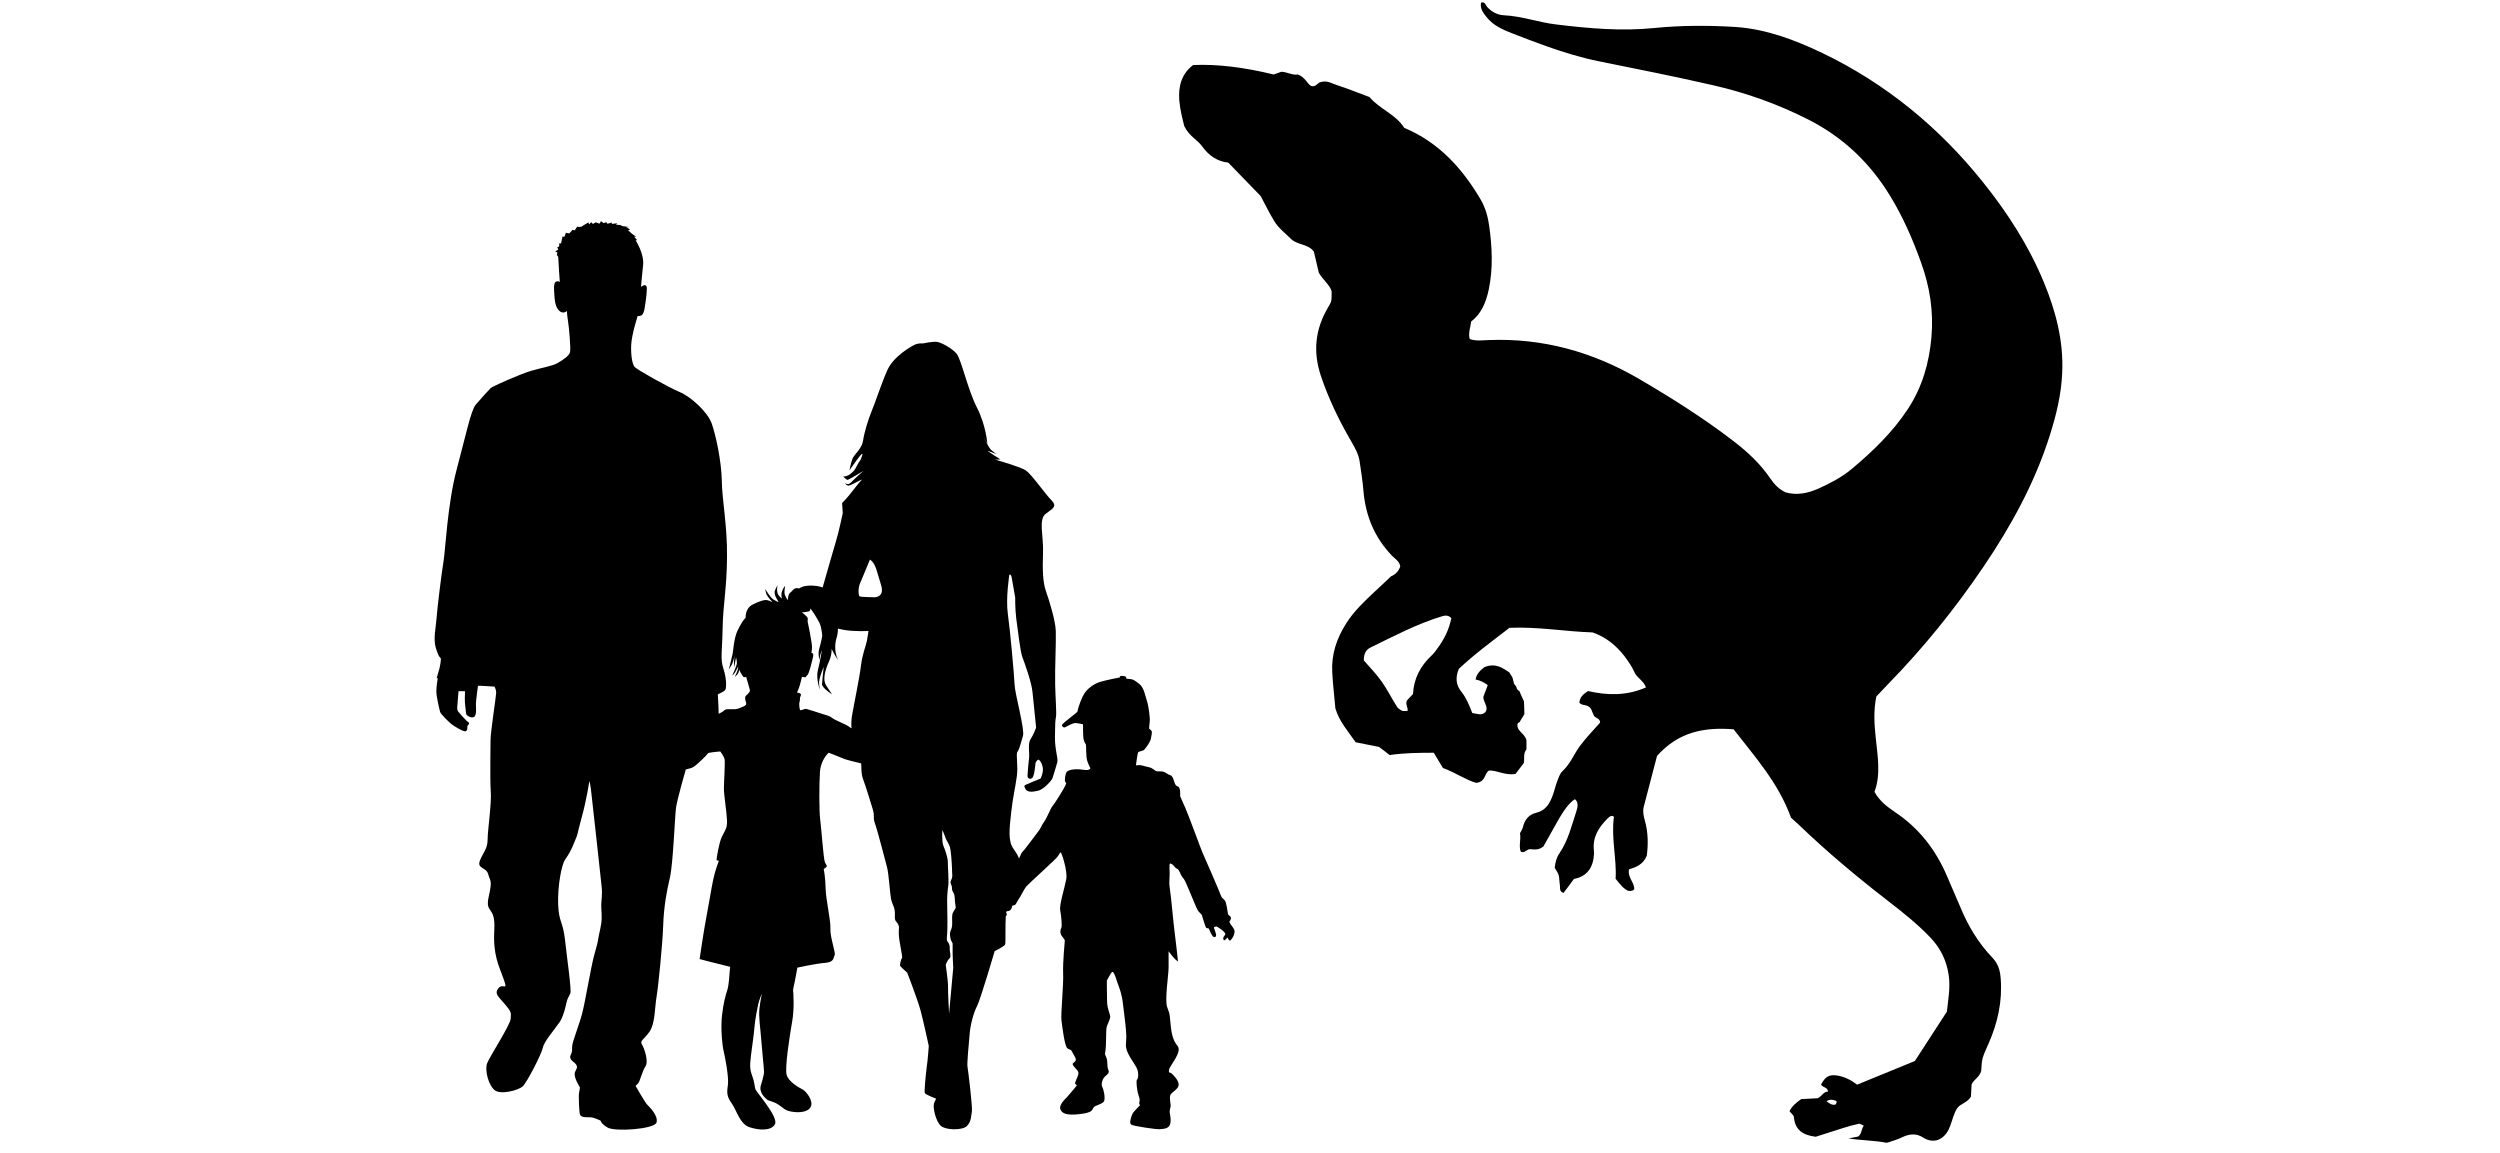
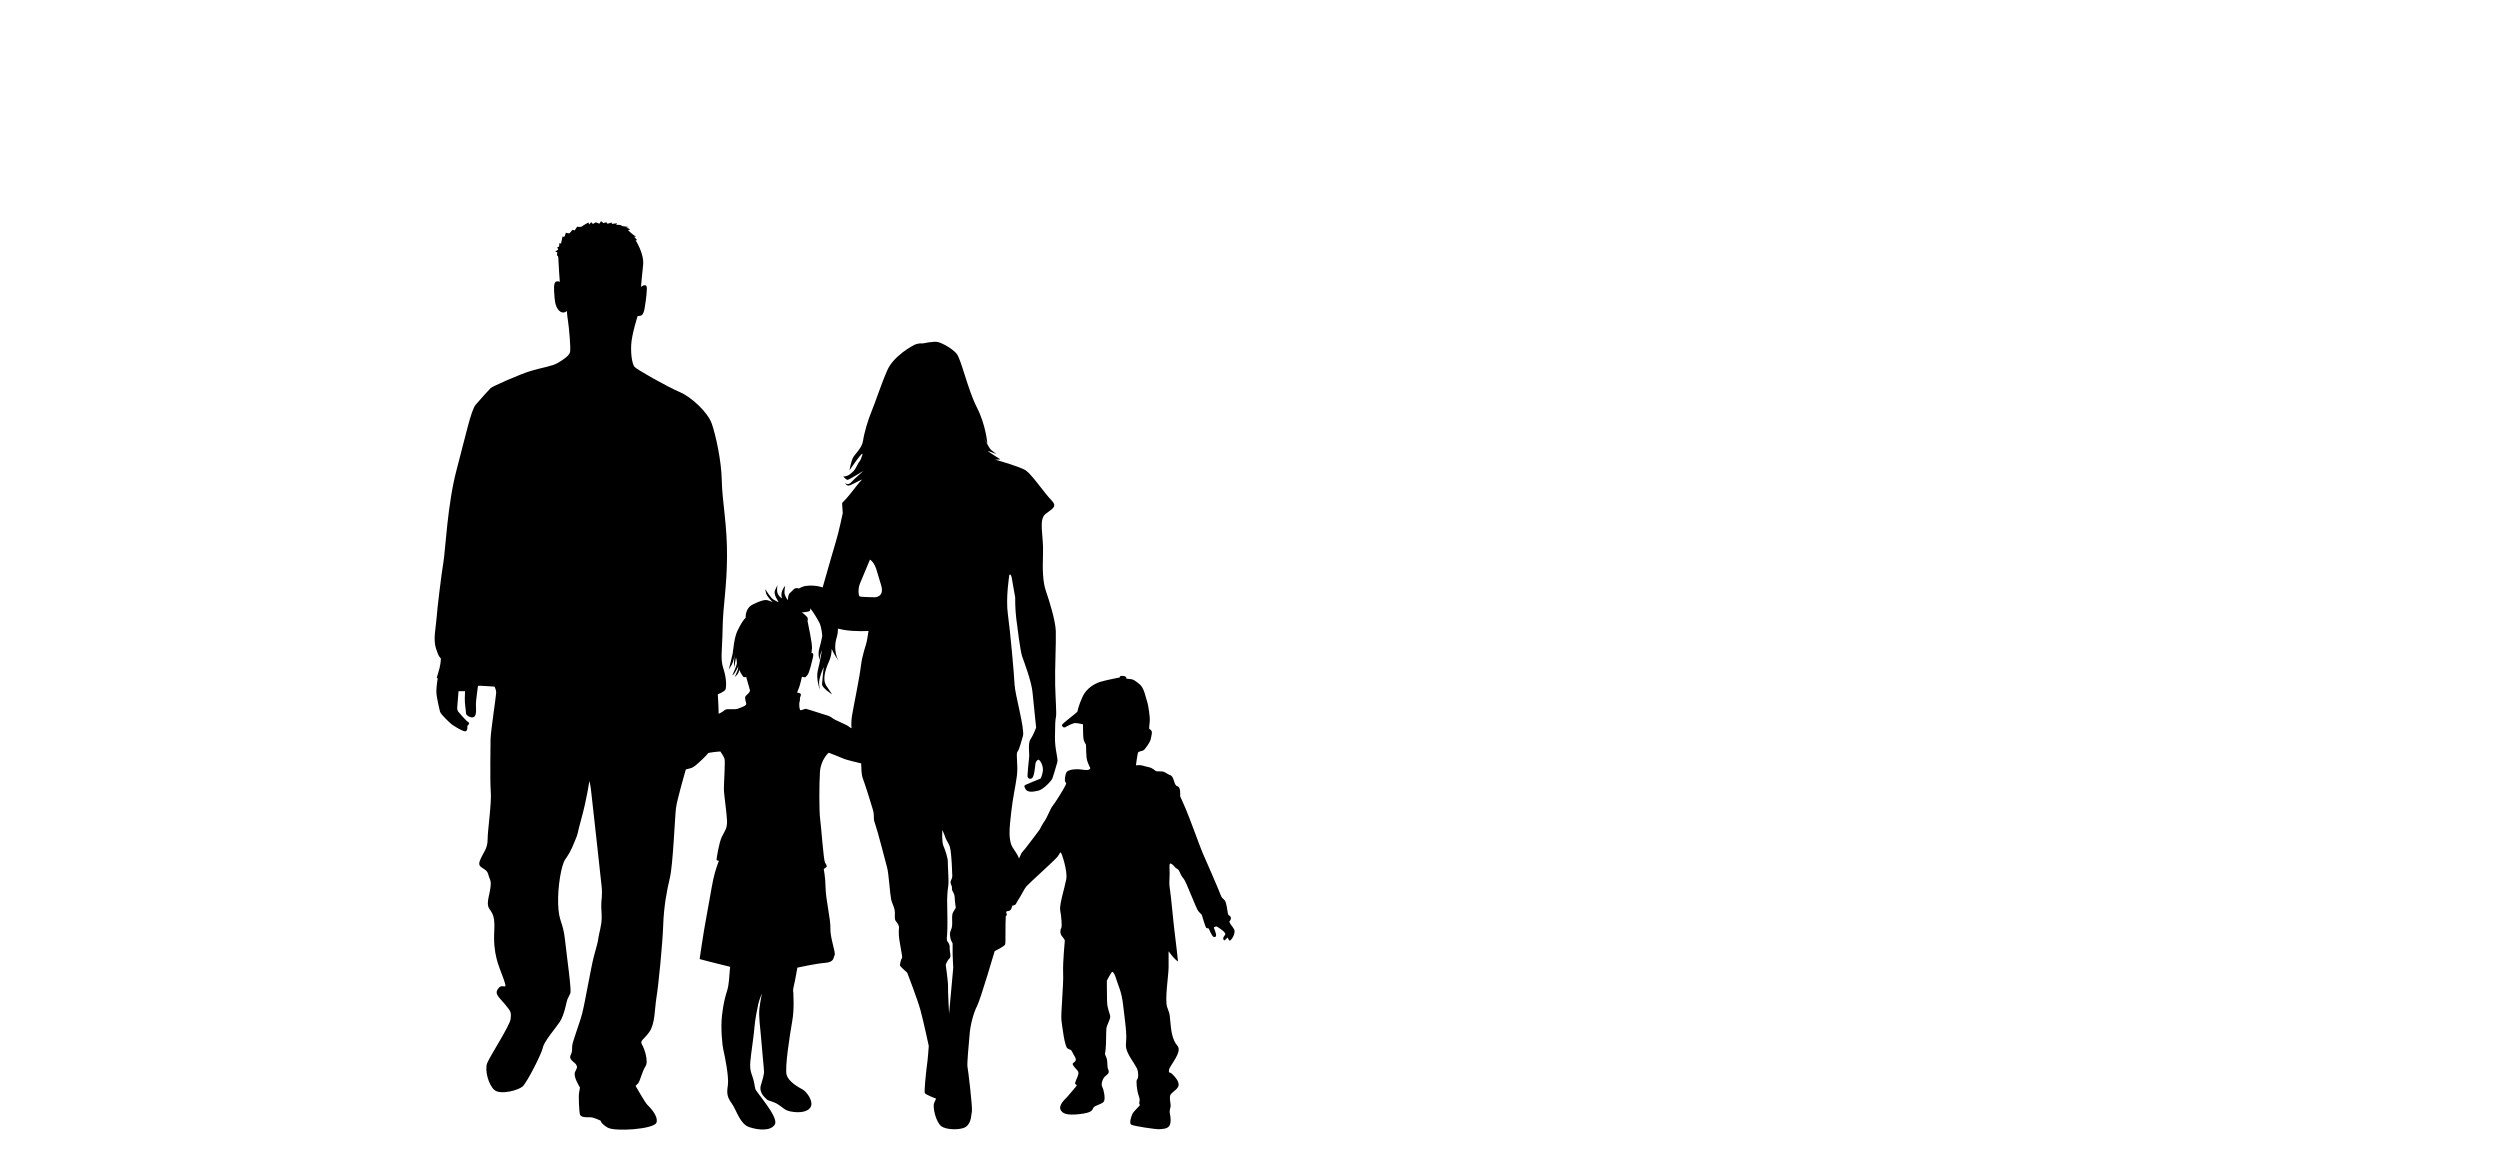
<svg xmlns="http://www.w3.org/2000/svg" id="Layer_1" viewBox="0 0 1194.6 550.8">
  <g id="Layer_1-2">
    <g id="herrerasaurus-">
      <path d="M589.8,444.3c-.6-1.3-1.7-2.4-1.9-2.9-.3-.4-.5-1-.5-1,0,0,1.1-1,.7-2.1-.4-1.1-1.2-.5-1.4-2-.3-1.5-.6-5-1.5-6.1s-1.3-.8-1.9-2.5c-.6-1.8-8-18.8-8.7-20.3s-6.5-17.5-8.1-21.1-2.6-5.9-2.6-5.9c0,0,.5-4.3-1.3-4.7-1.8-.4-1.4-4.6-3.4-5.3-2-.7-2.3-1.7-4.3-1.8-2-.1-2,.1-2.6-.2-.6-.3-1.7-1.5-3.3-1.8-1.7-.3-3.6-1.1-4.7-1-1,.1-1.5,.1-1.5,.1,0,0,.7-5.4,1-6.1s2.3-.6,3-1.4,2.8-3.5,3.1-5.1,.8-3.2,.3-3.9c-.5-.7-1.1-1-1.1-1,0,0,.1-2.1,.3-3.6s-.6-7.5-1.3-9.5-1.4-6.5-3.6-8.2c-2.2-1.7-2.9-2.3-4.3-2.4-1.4-.1-2-.2-2-.2,0,0,.3-.9-.9-1.2-1.3-.3-2.2-.1-2.2,.3v.3s-6.3,1.2-9.3,2.1-6.7,3.3-8.4,6.9-2.5,6.7-2.5,7.2c0,.6-7.7,5.9-7.5,6.7,.3,.8,1,1.3,1.8,.8s3.5-1.9,4.6-1.9c1.2,0,3.7,.6,3.7,.6,0,0,0,5.1,.2,6.7,.2,1.5,1,2.7,1.2,3s-.1,5.9,.7,8c.8,2.2,1.4,3.2,1.4,3.2,0,0,.1,1.4-3.6,.8-3.8-.6-7,.1-7.7,1.1s-1.1,4-.7,4.7c.4,.8,.9,0,0,1.9s-5.1,8.6-6.1,9.7c-1,1.2-2.5,5.5-4,7.5-1.4,2-1.5,2.9-2.4,4.1s-5,6.7-6.6,8.7-1.6,1.5-2.4,3.5l-.6,1.2c-.4-1.4-1.4-2.8-2.6-4.6-2.8-3.8-1.9-10.1-1.1-17.5,.8-7.3,2-11.9,2.7-17.3s-.6-10.3,.3-11.6c1-1.3,1.6-4.4,2.6-7.5s-3.8-19.9-4-24.6-2.1-25.9-3.2-33.6,.7-18.8,.7-18.8c.7-.7,1.1,1.1,1.1,1.1l1.7,9.7s-.1,4.9,.5,10c.7,5.1,1.9,15.7,2.9,18.4,1,2.7,4.5,12.1,4.9,17.1,.5,5,1.7,16.7,1.7,16.7,0,0-1.3,3.5-2.7,5.6-1.4,2.1-.3,7-.7,9.1-.3,2.1-.6,6.5-.7,8-.2,1.5,1.1,2.2,2.2,1.4,1.1-.9,1.5-6.4,1.6-7.1,.2-.7,.9-1.7,1.4-1.7s1.8,1.7,2.1,4c.3,2.3-.9,4.6-1,4.9s-3.2,1.3-5.5,2.4c-2.4,1-2.8,.9-1.8,2.7,1,1.8,3.6,1.4,6.2,.8,2.6-.7,6.3-4.8,6.7-5.9,.4-1.1,1.8-5.8,2.3-7.6,.6-1.8-1.2-5.8-1.1-12.3,.1-6.4,.1-7.6,.5-9.5,.3-1.9-.2-7.7-.4-15.2-.2-7.5,.5-20.6,.3-25.8-.2-5.2-3.2-14.7-4.7-19s-1.7-10.1-1.4-18.3c.3-8.2-2.3-16,1.3-18.7,3.6-2.7,5.6-3.5,2.6-6.6-3-3-9.2-12.1-12.1-14.1-2.4-1.6-11.9-4.4-14.8-5.2,1.1,.1,2.6-.1,2.6-.1,0,0-6.5-4.1-5.9-4s4.1,1.5,4.1,1.5c0,0-1.3-.9-2.6-2-1.2-1.1-3.6-6.2-3.6-6.2l1.8,3.3s-.6-8.8-5-17.4c-4.4-8.6-7.5-23.1-9.7-25.7-2.2-2.6-7.1-5.2-9.1-5.6-1.9-.4-7,.7-7,.7,0,0-1.7-.2-3.4,.4-1.6,.6-10.6,5.6-13.6,12.4-3,6.8-5.8,15.6-7.5,19.6s-3.6,10.5-4.1,14.1-4,6.4-4.9,8.3c-.9,1.9-1.6,5.9-1.6,5.9,0,0,7.3-10.9,6.1-7.2-1.2,3.7-1.1,2-2.4,4.7s-1.8,2.9-3.3,4.2c-1.6,1.3-3.4,1.2-3.4,1.2,0,0,1.5,1.6,2.1,1.6s7.6-4.3,7.6-4.3c0,0-4.6,4-6,5.6-1.5,1.5-2.8,.2-2.8,.2,0,0,.6,1.4,1.9,1.2s7.2-3.7,6-2.6c-1.2,1.1-3.3,4-5.9,7.2s-3.4,3.4-3.4,4,.3,4.6,.3,4.6c0,0-1.8,8.7-3.2,13.3-.9,3.1-4,13.6-6.4,22.2-3.3-1.2-7.7-1-9.4-.4-.8,.3-1.4,.6-1.9,.9-2.4-.8-3,1.2-4.1,1.9-1.3,.9-1.2,3.7-1.2,3.7,0,0-.8-.9-1.4-2.4s.1-4.4,.1-4.4c0,0-.8,.5-1.5,2.5s0,3.4,0,3.4c0,0-.8-.2-1.8-1.7s-.4-4.3-.4-4.5,0,0-1.1,2.2,1.7,5.6,1.6,5.7c0,.2-.9-.2-2.4-1.1s-3.9-5-3.9-5c0,0,0,.7,.4,2.1s3.1,4.2,3.1,4.2c0,0-1.3-.7-2.5-1-1.1-.3-3.4,.2-7.1,2.1s-3.3,6.4-3.3,6.4l-.3,.2c-.3,.2-2,2.4-3.7,6.1-1.6,3.6-1.9,9.1-2.2,10.7-.3,1.6-1.9,7.8-1.9,7.8,0,0,.2-.5,1.3-2.2,1-1.6,1.6-5.1,1.6-5.4,0,.1-.1,.7-.3,2.5-.2,2.1,.1,3.9,.1,3.9l.2-1.4c.2-1.4,.6-3.3,.6-3.3,0,0,.5,1.5,.4,2.8s-2.2,5.8-2.2,5.8c0,0,.2-.2,.7-.6s2.2-3.8,2.2-3.8l-.2,1.4c-.1,.7-1.5,3.7-1.5,3.7,0,0,1.5-1.2,1.8-2.2,.4-1,.3-1.5,.3-1.5l.1,.4c.1,.4,1.1,2.2,1.7,3s1.6,.2,1.6,.2c0,0,0,.6,.5,2s1.3,4.7,1.3,4.7c0,0-.4,1.1-1.8,2.2s.4,3.8-.1,4.4c-.4,.6-1.4,1-2.7,1.5-1.2,.4-1.3,.8-4.4,.7-3.1-.1-2.6,.1-4,1.1-.4,.3-1.2,.7-2,1.1,0-3-.4-9.3-.4-9.3,0,0,3.1-1.3,3.6-2.2,.5-.9,.7-5.1-.9-10-1.6-4.8-.6-8.1-.4-19.4s2-19.1,2.1-34c.2-14.9-2.4-27.3-2.5-36.7-.2-9.4-2.9-21.7-4.8-27.1-1.9-5.4-9.7-12.7-15.4-15.1-5.7-2.4-20.4-10.7-21.5-12-1-1.3-1.8-5.1-1.6-10.3,.2-5.1,3.1-14,3.1-14,0,0,1,.1,1.8-.3,.8-.4,1.3-2,1.5-3.2s1-6,1.1-9.4-2.8-1-2.8-1c0,0,.4-5,1-10.4,.6-5.5-3.6-11.9-3.6-11.9,0,0,.9,.1,.7-.1-.2-.2-1.4-1.6-1.4-1.6h1s-.3-.2-1.1-.7c-.8-.5-2.8-2.4-2.8-2.4,0,0,1-.2,.9-.4-.1-.2-1.8-.9-1.8-.9l1.4-.2-4.2-.6s1-.2,.8-.3c-.2-.1-2.8-.2-2.8-.2l.5-.7-2.6,.3,.1-.7s-1.8,.6-2.1,.6c-.3-.1-.5-.7-.5-.7l-1.4,.4-1.2-.9-.8,1.2s-1.8-.8-1.9-.6c-.1,.2-1.2,.7-1.2,.7l-.8-.8s-.9,.9-.9,1c-.1,.2-.4-.9-.4-.9,0,0-3.1,1.7-3.1,1.9-.1,.2-1.6,.3-1.8,.2-.2-.1-.5-.1-.5-.1l-1.2,1.8-1-.3s-1.1,1.2-1.4,1.6c-.3,.3-1.8-.2-1.8-.2,0,0-.5,1.7-.7,1.9-.2,.2-.9-.1-.9-.1l-.7,3.3h-.9s.1,1.5-.1,1.6-.8,.1-.8,.1l.4,1.3-1.4,.9,1,.4-.2,1.5s.7-.2,.7,1.5,.7,11.2,.7,11.2c0,0-.5-.7-1.8-.2-1.4,.5-.9,4.7-.8,6.3s.2,5.5,2.2,7.5,3.8,.2,3.8,.2c0,0,0,1.6,.5,4.7,.5,3.1,1.4,13.2,1,14.9-.3,1.7-3.1,3.6-5.8,5.2-2.7,1.6-7.4,2.2-12.8,3.8-5.4,1.6-18.6,7.5-19.3,8.2s-4.8,5.2-7.2,8c-2.3,2.8-4.7,14.5-9.1,31-4.4,16.5-5.4,38.9-6.3,44.1-.9,5.2-3,22.4-3.3,26.9s-1.7,9.9-.3,14.4,2.1,4.4,2.3,4.7c.2,.3-.1,3.8-1.3,7.3s-.1,2.1-.1,2.1c0,0-.7,4-.7,6.5s1.5,8.7,1.8,9.8c.4,1.2,4.4,5,5.5,5.9,1.2,.9,5.8,3.8,6.8,3.3s.7-2.5,.7-2.5c0,0,.5-.4,.8-1,.3-.7-.7-1-1.2-1.5s-3.5-3.7-3.9-4.3c-.5-.6-.6-1.5-.5-2.4s.6-7.4,.6-7.4h3.1s0,1.4-.1,3.5,.6,6.3,.6,7.2c0,.8,2.4,2.4,3.8,1.6,1.4-.8,.9-4.7,.9-6.2s1-8.7,1-8.7h1.3l6.6,.4s.8,1.5,.8,2.9-2.7,18.9-2.7,22.5-.3,19,.1,24.6c.5,5.5-1.5,18.6-1.5,23.1s-2.2,6.2-3.7,10.1,3.1,3,4,6.5,2.1,2.4,.2,10.8c-1.8,8.4,3.3,3.8,2.7,15.7-.7,11.9,2.1,17,4.4,23.4,2.3,6.5-.2,1.8-2.4,4.5s.1,4.1,3.1,7.7,3,3.9,2.7,7-9.9,17.8-11.2,21.1c-1.3,3.3,.6,10.5,3.5,12.9s11.3,.1,13.4-1.7c2.1-1.9,9.1-15.6,9.7-18.6s5.8-8.9,8.1-12.3c2.3-3.5,3.3-10.3,3.6-10.7,.2-.5,.7-1.5,1.4-2.9,.7-1.4-1.5-16.2-2.5-25.4-1-9.2-3-8.5-3.3-17.2-.3-8.6,1.6-18.8,3.3-21.3,1.7-2.5,2.7-3.9,4.6-8.7,2-4.7,.8-2.3,3.3-11.3s3.7-17.6,3.7-17.6c0,0,.6,1.7,1,6.1,.5,4.4,4.3,38.6,4.8,43.6,.6,5-.1,6.7-.1,9.6s.2,2.6,.2,6.1-1.3,7.5-1.6,9.8c-.3,2.2-.7,3.3-2.1,8.5s-4.2,21.9-5.6,27.3-4.7,13.6-4.8,15.7c-.1,2.2,.2,2.4-.8,4.5-.9,2.1,2.3,3.3,2.8,4.5s.5,1-.6,3.3c-1.1,2.2,2.3,7.4,2.3,7.4,0,0-.1,1.3-.4,2.6s0,8.7,.4,10.3,3.4,1.4,5,1.4,4.3,1.4,4.7,1.5c.4,.1,0,1.3,3.5,3.4,3.5,2.1,22.4,.8,23.4-2.4s-3.5-7.6-4.4-8.5c-1-.9-5.6-9-5.6-9l1.2-1.2c.9-.9,2-5.9,3.5-8.1,1.6-2.2-.4-8.4-1.6-10.4s.7-2.2,3.5-6.1c2.8-4,2.5-11.3,3.4-16.6,.9-5.3,2.9-25.5,3.2-34.4,.3-8.9,1.7-16.4,3.2-22.7,1.5-6.2,2.4-29.5,2.9-33.2,.4-3.7,4.7-18.5,4.7-18.5,0,0,.2-.1,1.9-.5,1.7-.3,3.2-1.8,4-2.5,.5-.5,2.9-2.5,4.9-4.9,2.5-.5,5.7-.7,5.7-.7,0,0,1.6,2.2,2,3.5s-.3,11.5-.3,14.3,1.4,11.7,1.5,15.4c.1,3.6-1,4.6-2.5,7.6-1.4,3.1-2.5,10.2-2.5,10.9,0,.6,1.3,.4,1.1,.6-.1,.2-1.7,4.2-2.7,8.9-1,4.7-2,11.4-3.3,18.1s-3.2,19.9-3.2,19.9c0,0,.3,.1,4.6,1.2,4.3,1.1,10,2.5,10,2.5l-.2,1.9c-.2,1.9-.3,6.4-1.2,9.3-.9,2.9-1.8,5.9-2.5,12s.1,14.2,.7,16.7,2.7,12.8,2.1,16.7-.4,5.6,2,8.9c2.3,3.4,3.8,9.6,8.2,11.1,4.4,1.5,10.5,2,12.3-1.4,1.8-3.5-9-15.3-9.4-16.9-.4-1.6-.4-3.3-1.5-6.3s-1.2-4.6-.5-10.1c.7-5.6,1.3-9.2,1.6-13,.3-3.8,1.3-8.6,1.8-11,.5-2.3,1.8-5.2,1.8-5.2,0,0-.7,3.1-1.2,7.1s.5,10,.7,13.3,1.6,16.9,1.5,17.3c0,.4-.3,2.3-1.5,6.1s2.4,6.4,3,7,3.1,.8,5.4,2.4c2.4,1.5,2.8,2.7,6.2,3.3,3.4,.6,7.8,.4,9.2-2.3,1.4-2.7-2-7.3-3.9-8.3s-6.6-3.6-7.6-6.9c-1-3.3,1.5-19.1,2.6-25.4,1.2-6.4,.5-13.6,.6-13.8,0-.2-.4-1,.2-3.3s1.7-8.8,1.7-8.8c0,0,9-2,13.4-2.3,4.4-.4,3.7-2.5,4.4-3.6,.7-1.1-2.2-8.5-2-12.7s-2.2-13.9-2.3-19.4c-.1-5.5-.9-9.1-.9-9.1,0,0,.6-.4,1.2-.9s.1-1-.6-2.3-1.8-17.1-2.3-20.7c-.5-3.5-.5-16.6-.1-22.5s4.1-9.2,4.2-9.2c.2,0,5.5,2.2,7.5,3,1.4,.5,5.4,1.5,8,2.1,.2,2.4-.1,4.8,.9,7.5,1.3,3.5,3.4,10.3,4.6,14.3s-.1,3.8,1.2,7.2c1.2,3.4,4.9,17.8,5.7,20.8,.8,3,1.3,12,1.9,15.1,.7,3,2,4,1.8,7.5-.2,3.4,.8,2.9,1.6,4.6,.8,1.7,.1,1,.3,5.1,.3,4,2,10.7,1.5,11s-1.1,3.2-.9,3.6c.2,.5,3.4,3.3,3.4,3.3,0,0,4.9,12.7,6.3,17.8,1.4,5.1,4,17.2,4,17.2,0,0-.4,6.3-1,10.3-.5,4-1.2,11.4-.9,12.2,.3,.8,5.4,2.7,5.4,2.7l-.9,2c-.9,2,.8,9.1,3.3,11.1,2.4,2,10.2,2.1,12.3,0,2.2-2.1,2-5.1,2.4-6.9,.4-1.8-1.8-20-2.1-21.4-.3-1.4,.6-10.7,1-15.3,.3-4.6,1.9-10.6,3.6-13.8,1.6-3.1,8.4-26.2,8.4-26.2,0,0,4.6-2.2,5-3.2,.3-.9,0-8.9,.3-13.6,.3-.1,.5-.3,.5-.6,0-.2-.1-.6-.3-.9,0-.2,.1-.5,.1-.6v-.1c.6-.1,1.6-.2,2-.7,.6-.7,.8-2,.8-2,0,0,1.4-.2,1.7-.8,.3-.6,1.9-3.3,2.1-3.5s1.8-3.5,2.9-4.9c1.2-1.4,13.8-12.7,15-14.3,1.2-1.7,1-2,1.5-1.9,.4,.2,3.3,8.8,2.6,12.7-.7,3.9-3.4,12.3-2.9,14.9,.5,2.7,1,7.6,.5,8.5-.6,.9-.6,2.7,.3,3.8,.9,1.1,1.4,1.8,1.4,2.2s-1,10.1-.8,15.4c.3,5.3-1.2,19.6-.8,22.7,.4,3.1,1.5,12.5,2.9,13.4,1.3,.9,1.6,.2,2.3,1.8,.7,1.6,2.3,3.2,1.4,4.3-.9,1.1-1.8,.8-.8,2.3s2.5,2.2,2.3,3.7c-.2,1.5-2,4.4-1.5,4.9,.4,.4,.8,.4,.7,.7s-3.3,4-4.5,5.4c-1.3,1.3-4.1,4-3.3,6,.8,2,2.9,3,9.1,2.3,6.2-.7,6-1.9,6.7-3.1,.7-1.2,4.6-1.7,5.1-3.2,.6-1.5-.2-5.5-.9-6.7s.1-3.8,1.2-4.9c1.2-1.1,2.4-1.6,1.7-3.3-.8-1.7-.1-3.9-1-6s-.6-1-.3-3.6,.2-8.9,.4-10.3,1.9-4.3,1.8-5.6c-.1-1.4-1.4-3.5-1.5-7.1-.1-3.5-.1-10-.1-10,0,0,2.1-4.1,2.6-4.2s1.3,1.4,2.1,4.1,2.4,5.4,3.1,12c.8,6.6,1.5,11.8,1.5,15s-.8,4.4,.8,7.8,4.4,6.5,4.7,8.6c.4,2,.1,3.6-.4,4s-.1,5,.7,7.3,.6,2.8,.4,3.5c-.1,.7,.1,1.2,.3,1.3,.3,.1-3,3-3.6,4.3s-1.6,4.4-.6,5.1c1,.7,11.8,2.3,13.4,2.2,1.5-.1,3.7-.1,4.8-1.5,1-1.5,.7-4.3,.3-6-.3-1.8,.4-2.8,.4-3.8s-.9-4.3,.1-5.5,3.7-2.6,3.7-4.4-1.4-3.5-2.9-5c-1.4-1.5-2-.2-1.7-2.2s6.6-8.6,4-11.5c-2.6-3-3-7.5-3.4-11.8s-.3-3.2-1.5-6.7,.7-15.4,.7-18.9v-7.7s2.3,3.1,3.4,4l1.1,.9s-1.1-10.4-1.6-13.9-1.8-18.2-2.3-20.9c-.5-2.7-.1-4.3-.1-7.5s-.6-5.6,1.3-4.1c.7,.5,1.3,1.5,1.8,1.8s1.1,.3,1.8,2,1,2,2,3.3c1,1.2,5.8,14,6.8,15.2s1.6,1.5,1.7,1.9c.1,.4,1.7,5.6,2,6,.4,.3,1.3,.4,1.3,.4,0,0,1.4,3.6,2.3,4,.9,.4,1.3-.3,1.2-1.1-.1-.8-1.1-3.4-1.1-3.4,0,0,.9-.5,1.2-.5s2.7,1.6,3.4,2.3c.7,.7,1,1.1,.9,1.5s-1,1.2-1,1.8,.3,1.3,.7,1,1.4-1.3,1.4-1.3c0,0,.9,2.2,1.4,1.3,1.3-1.2,2.3-3.7,1.8-5Zm-178.9-165.4c1-2.5,4.8-11.5,4.8-11.5,3,2,3.3,6.1,5.3,12.1,1.9,6-3.1,5.9-3.1,5.9,0,0-6.5-.1-7.1-.4-.6-.4-.9-3.6,.1-6.1Zm-13.2,64.2c-1.6-1.3-3.6-1.5-4.9-2-1.4-.5-7.2-2.3-7.7-2.4s-2.3,.9-2.7,.6c-.4-.3-.7-3-.3-4.1,.4-1-.2-1.3,.5-2.7,.7-1.5-1.7-1.5-1.7-1.5,0,0,.3-1.1,.9-2.4,.5-1.2,1.4-5.2,1.4-5.2l1,.2c1,.2,.7-.2,1.6-1s2.2-6.6,2.7-8.7c.5-2.2-.7-1.8-.7-1.8,0,0-.1-.3,.2-2.2,.3-1.9-2.1-13-2.1-13,0,0,0-.4,.1-1.3s-2.9-3-2.9-3c0,0,.5,.1,2.7-.3,1.3-.2,1.4-.4,1.4-1.6,1.6,2,3.6,5.4,4.4,7,1.1,2.4,1.3,6.2,1.3,6.2,0,0-.6,3.3-1.4,6-.8,2.6,.1,5.5,.1,5.5l.1-1.1c.1-1.1,1-3.8,1-3.4-.1,.4-.9,5.6-1.9,9.4s.9,9.2,.9,9.2l-.3-2.6c-.3-2.6,2.2-8.2,2.2-8.2,0,0-.7,6.4-.8,8.2-.1,1.8,4.8,4.9,4.8,4.9,0,0-1.1-1.6-2.8-4.2-1.7-2.6-.8-6.8,1.4-11.7,.9-2,1.2-4.1,1.2-5.8,1.1,2.5,3.1,5.4,3.5,6-.5-.7-3-5.2-1.1-11.5,.4-1.3,.6-2.7,.6-4.2,1,.2,2,.4,2.9,.6,5.3,.9,11.7,.5,11.7,.5,0,0-.4,2.9-.8,4.9-.4,2.1-2.1,6.1-2.8,11.6-.6,5.5-3.3,18.2-4.3,24.1-.3,2.1-.4,4.1-.2,5.9-.4-.2-.8-.4-1.1-.7-1.9-1.4-6.6-3-8.1-4.2Zm57.6,93.1c-.5,1.1-.3,3.2-.3,5.1s-.4,2.6-.9,3.9c-.5,1.4,.3,4,.3,4l.8,1.6v2.9c-.1,1.6,.3,8.7,.3,8.7l-2,22s-.6-11.2-.5-13.1-1.1-10.3-1.1-10.3c0,0,.8-2.2,1.8-3s0-3.3,.1-5.1c.1-1.8-.7-2.4-1.1-3.1-.5-.7-.2-2.3-.1-3.8,.2-1.5,.1-12.2,0-14.2s.1-6,.5-8.4-.3-10.5-.2-11.7c.1-1.2-1.1-5.3-2.1-7.5-.9-2.2-.5-7.6-.5-7.6,0,0,1.2,2.7,1.5,3.8,.4,1.1,1.6,2.7,2.1,4.3,.5,1.7,.9,7.3,1,10.3,0,3,.5,3.8-.4,5.5s.5,2.3,.4,4,1.2,1.8,1.3,4.5c.1,2.7,.5,4.1,.5,4.7-.1,.5-.9,1.4-1.4,2.5Z" />
-       <path d="M726.3,398.2c.5-1,1.1-1.9,1.4-2.9,.8-3.6,2.9-6.1,6.3-6.9,4.7-1.1,6.6-4.6,8-8.5,.8-2.1,1.2-4.2,2-6.3,.7-1.8,1.3-3.9,2.6-5.1,3.8-3.5,5.5-8.2,8.4-12.1s6.4-7.5,9.6-11.1c0-2.3-2.5-2-3.1-3.6-.5-1.3-1.1-2.5-1.2-2.9-1.7-2.6-4.3-1.3-5.6-3,.1-2.5,1.7-4,4.1-5.6,9,2.1,18.3,2.4,27.7-1.7-1.1-3.3-4.3-4.5-5.5-7.3-1.2-2.7-3-5.3-4.8-7.7-4-5.1-8.8-9.1-15.2-11.3-13-.4-26.1-2.8-39.7-2.2-8.3,6.4-16.9,12.7-24.2,19.6-1.8,4.3-1.3,7.8,1.1,10.8,2.4,3,3.9,6.6,5.3,10.3,1.2,.2,2.2,.5,3.3,.6s2.2-.1,3.1-1.2c1.5-2.4-1.1-4.4-1.1-7.1,.6-1.7,1.4-3.7,2.1-5.6q-2.7-2.1-5.8-2.7c.5-3,2.6-4.6,4.2-5.9,5.2-2.1,8.6,.2,12,2.6l.1,.2c.4,.7,.9,1.4,1.3,2.1,.3,1,.5,2,.8,3.1,.3,.4,.7,.8,1,1.3l.1,.2c.1,.9,.6,1.5,1.4,1.9,.7,1.6,1.4,3.3,2.2,4.9,.1,2.1,.2,4.1,.2,6.2-.8,1.3-1.6,2.5-2.3,3.8-.6,.2-1.1,.6-1,1.3-.2,3.1,3.3,3.8,4.3,7.3v4.4c-1.6,1.9-.9,4.3-1.2,6.4-1.3,1.8-2.7,3.5-4,5.3-5,.9-8.9-1.8-12.7-1.6-2.4,1.5-1.4,5.3-6.1,5.9-4.8-1.3-10-5-15.9-7.1-1.5-2.4-2.9-4.8-4.4-7.3-7.2,0-14.3,.1-21.1,1.1-2-1.6-3.7-2.9-5.1-3.9-4-.8-7.5-1.5-11.1-2.2-3.6-5.2-7.9-10-9.7-16.2-.5-5.7-1.2-11.4-1.5-17.2-.5-8.5,2.1-16.2,6.6-23.3,3.7-5.9,8.7-10.6,13.7-15.3,2.6-2.4,5.2-4.8,7.8-7.3,2.2-.9,3.6-2.5,4.4-4.7-.3-2.4-2.4-3.6-3.9-5.1-8.4-8.7-12.7-19.1-13.7-31.1-.4-4.7-1.1-9.3-1.8-13.9-.5-3.6-2.3-6.7-4.1-9.8-5.8-10-10.8-20.3-14.5-31.4-3.8-11.5-2.6-22.2,3.5-32.5,1.8-3,1.7-3,1.7-7.8-1.1-3.2-4-5.2-6.1-8.7-.7-3.1-1.6-6.8-2.4-10.2-2.9-3.8-7.9-3-11-6.1-2.7-2.7-5.9-5.1-7.9-8.4-2.1-3.5-4-7.2-6.5-12-4.4-4.6-9.8-10.1-15.5-16-5.1-.5-9.3-3.3-12.5-7.8-2.2-3.1-6.1-4.7-8.5-9.6-.8-3.2-2-7.7-2.4-12.4-.5-6.7,1.1-12.6,6.6-16.8q16.7-.8,38.5,4.5c.9-.3,2.2-.8,3.7-1.3,2.8,.1,5.5,1.8,7.8,1.3,3.5,1.2,4.4,4.3,6.4,5.5,2.5,.7,3-1.8,4.8-1.9,2.8-.9,5.3,.8,7.9,1.6,4.7,1.5,9.3,3.4,13.9,5.1,.5,.2,1.1,.3,1.5,.7,4.8,5.6,12.4,8.1,16.4,14.5,16.5,6.9,27.8,19.4,36.6,34.4,2.2,3.8,3.4,8.1,4,12.5,1.4,10.1,1.9,20.2-.2,30.3-1.3,6.1-3.5,11.6-8.4,15.3-.4,3-1.5,5.6-.7,8.4,3,1.1,6.1,.6,9.1,.5,25.8-1,49.5,5.6,71.7,18.5,15.7,9.2,31.1,18.9,45.5,30,6.6,5.1,12.6,10.7,17.3,17.6,1.9,2.8,4.1,5.2,7.4,6.7,5.4,1.5,10.7,.4,15.8-1.9,5.5-2.5,10.9-5.3,15.6-9.2,10.2-8.5,19.7-17.7,27-28.8,6.8-10.4,10.1-21.8,11.2-34.1,1.1-12.3-.7-24.1-4.9-35.7-4-11.2-8.7-22-14.9-32.1-9.6-15.7-22.3-27.8-38.7-36.2-14.5-7.4-29.8-12.9-45.6-16.5-18.2-4.2-36.5-7.8-54.8-11.5-8.4-1.7-16.5-4.2-24.5-7-5.7-2-11.3-4.2-17-6.4-4.4-1.7-8.7-3.6-11.8-7.3-1.7-2.1-3.6-4.2-3-7.3,1.9-.7,2.2,1.2,2.9,2,2.2,2.4,4.8,3.8,7.9,4,8.6,.4,16.7,3.4,25.1,4.4,15.6,1.9,31.2,3.3,46.9,1.7,12.9-1.3,25.9-1.3,38.8-.5,14.7,1,28.4,6.2,41.6,12.5,30.3,14.6,55.6,35.4,76.6,61.6,11.8,14.7,21.9,30.4,29.1,47.8,5.7,13.8,9.5,28.1,8.8,43.3-.4,10.2-2.8,20.1-5.9,29.9-7.2,22.8-18.6,43.5-31.9,63.1-13.5,19.9-28.5,38.5-45.3,55.7-1.9,2-3.8,4-5.7,6-1.4,6.6-1,13.2-.3,19.8,.9,8.8,2.5,17.4-.6,25.8,2.5,4.5,6.1,7.1,9.7,9.6,11.6,7.7,19.7,18.2,25.1,31,2,4.8,4.2,9.6,6.2,14.4,3.7,9,8.6,17.2,15.4,24.3,2.7,2.8,3.6,6,3.9,9.7,.9,11-1.4,21.3-5.8,31.3-1,2.3-2.1,4.5-2.8,6.9-.6,2.1-.5,4.4-.7,6.1-.7,3-3.5,4-4.6,6.5-.1,1.9-.2,4.1-.3,5.8-1.7,3-5,3.3-6.6,5.6-3.2,4.9-2.5,12.2-9.1,15.1-2.5,.8-4.9,.3-7.1-1.1-3.4-2.2-6.7-1.8-10.2-.1-2.2,1.1-4.6,1.7-7.2,2.6-6-1.2-12.1-1.1-18.3-2.1,1.5-.3,3.1-.6,4.6-.9,1.8-1.3,1.4-3.5,2.7-5.2-1-.4-1.8-1-2.4-.9-2.4,.5-4.8,1.2-7.1,1.9-4.7,1.5-9.4,3-13.5,4.3-6.2-.8-9.9-3.3-10.4-9.4-.1-.9-1.2-1.7-2.1-2.8,1.1-2.4,3.2-4.1,5.6-5.8,2.6-.1,5.4-.3,7.8-.4,2.1-.9,2.8-3.2,5-3.2-.2-2.3-2.7-1.8-3.3-3.4,2-3.7,3.8-4.8,7.4-4.3,3.6,.5,6.8,2.1,9.8,4.4,9.2-3.8,18.3-7.5,27.6-11.3,5.1-7.9,10.2-15.7,15.3-23.6,.6-5.7,1.7-11.3,.9-17.2-1-7.1-3.9-13.1-8.8-18.2-6.1-6.4-13-11.9-20-17.3-15-11.6-29.6-23.8-43.3-37-1.2-1.1-2.5-2.2-3.3-3-6-16.7-17.4-29.2-27.4-42.2-14.1-1.1-26.3,1.2-36.6,12.7-2,7.5-4.2,16-6.4,24.5-.5,2.2,0,4.4,.6,6.5,1.6,5.7,1.6,11.4,.9,16.7-1.7,4.2-5.1,5.5-8.5,6.5-.8,3.9,2.7,6.3,2.5,9.6-.8,.8-1.9,.9-3.1,.6-2.2-1.1-3.7-3.1-5.8-5.7,.6-9.4-2.2-19.4-.8-29.6-1.1-.9-2-.1-2.8,.6-4.3,4.2-7.4,8.9-6.8,15.2,0,.5,.1,1.1,.1,1.7-.3,6.5-3.1,11-9.6,12.2-1.8,2.5-3.4,4.6-5,6.7-2.2-.8-1.5-2.4-1.7-3.6-.3-1.6-.2-3.3-.6-4.9-.4-1.3-1.3-2.4-1.9-3.5,.3-2.6,.8-4.9,2.3-7,4.2-6.2,5.9-13.5,8.2-20.5,.5-1.6,.9-3.8-.8-5.3q-3.7,2.1-8.7,11.2c-2.3,4.1-4.6,8.1-6.4,11.4-2.4,1.9-4.4,1.4-6.3,1.3-1.7-.1-2.6,2.1-4.5,1.2-1.1-2.7,.2-5.9-.4-8.8Zm-74.6-82.6c2.8,3.2,5.9,6.4,8.4,9.9,2.7,3.8,4.8,8,7.3,12,.5,.9,1.5,1.6,2.5,2.1,.6,.3,1.5,.1,2.7,.1,.3-1.7-1.2-3.2-.3-5,.8-.8,1.7-1.8,2.9-3.1,.3-7.2,3.5-13.4,9-18.5,.8-.7,1.5-1.6,2.1-2.5,4-5.3,6.1-9.8,7.2-15.2-1.3-1.5-2.9-1.4-4.5-.9-11.9,3.6-22.8,9.4-33.9,14.8-2,.9-3.5,2.7-3.4,6.3Zm225.4,212.2c.2-.4,.4-.8,.6-1.2-.1-.2-.2-.4-.4-.6-1.4-.5-2.8-.9-4.5,.2,1.4,1.1,2.5,2,4.3,1.6Z" />
    </g>
  </g>
</svg>